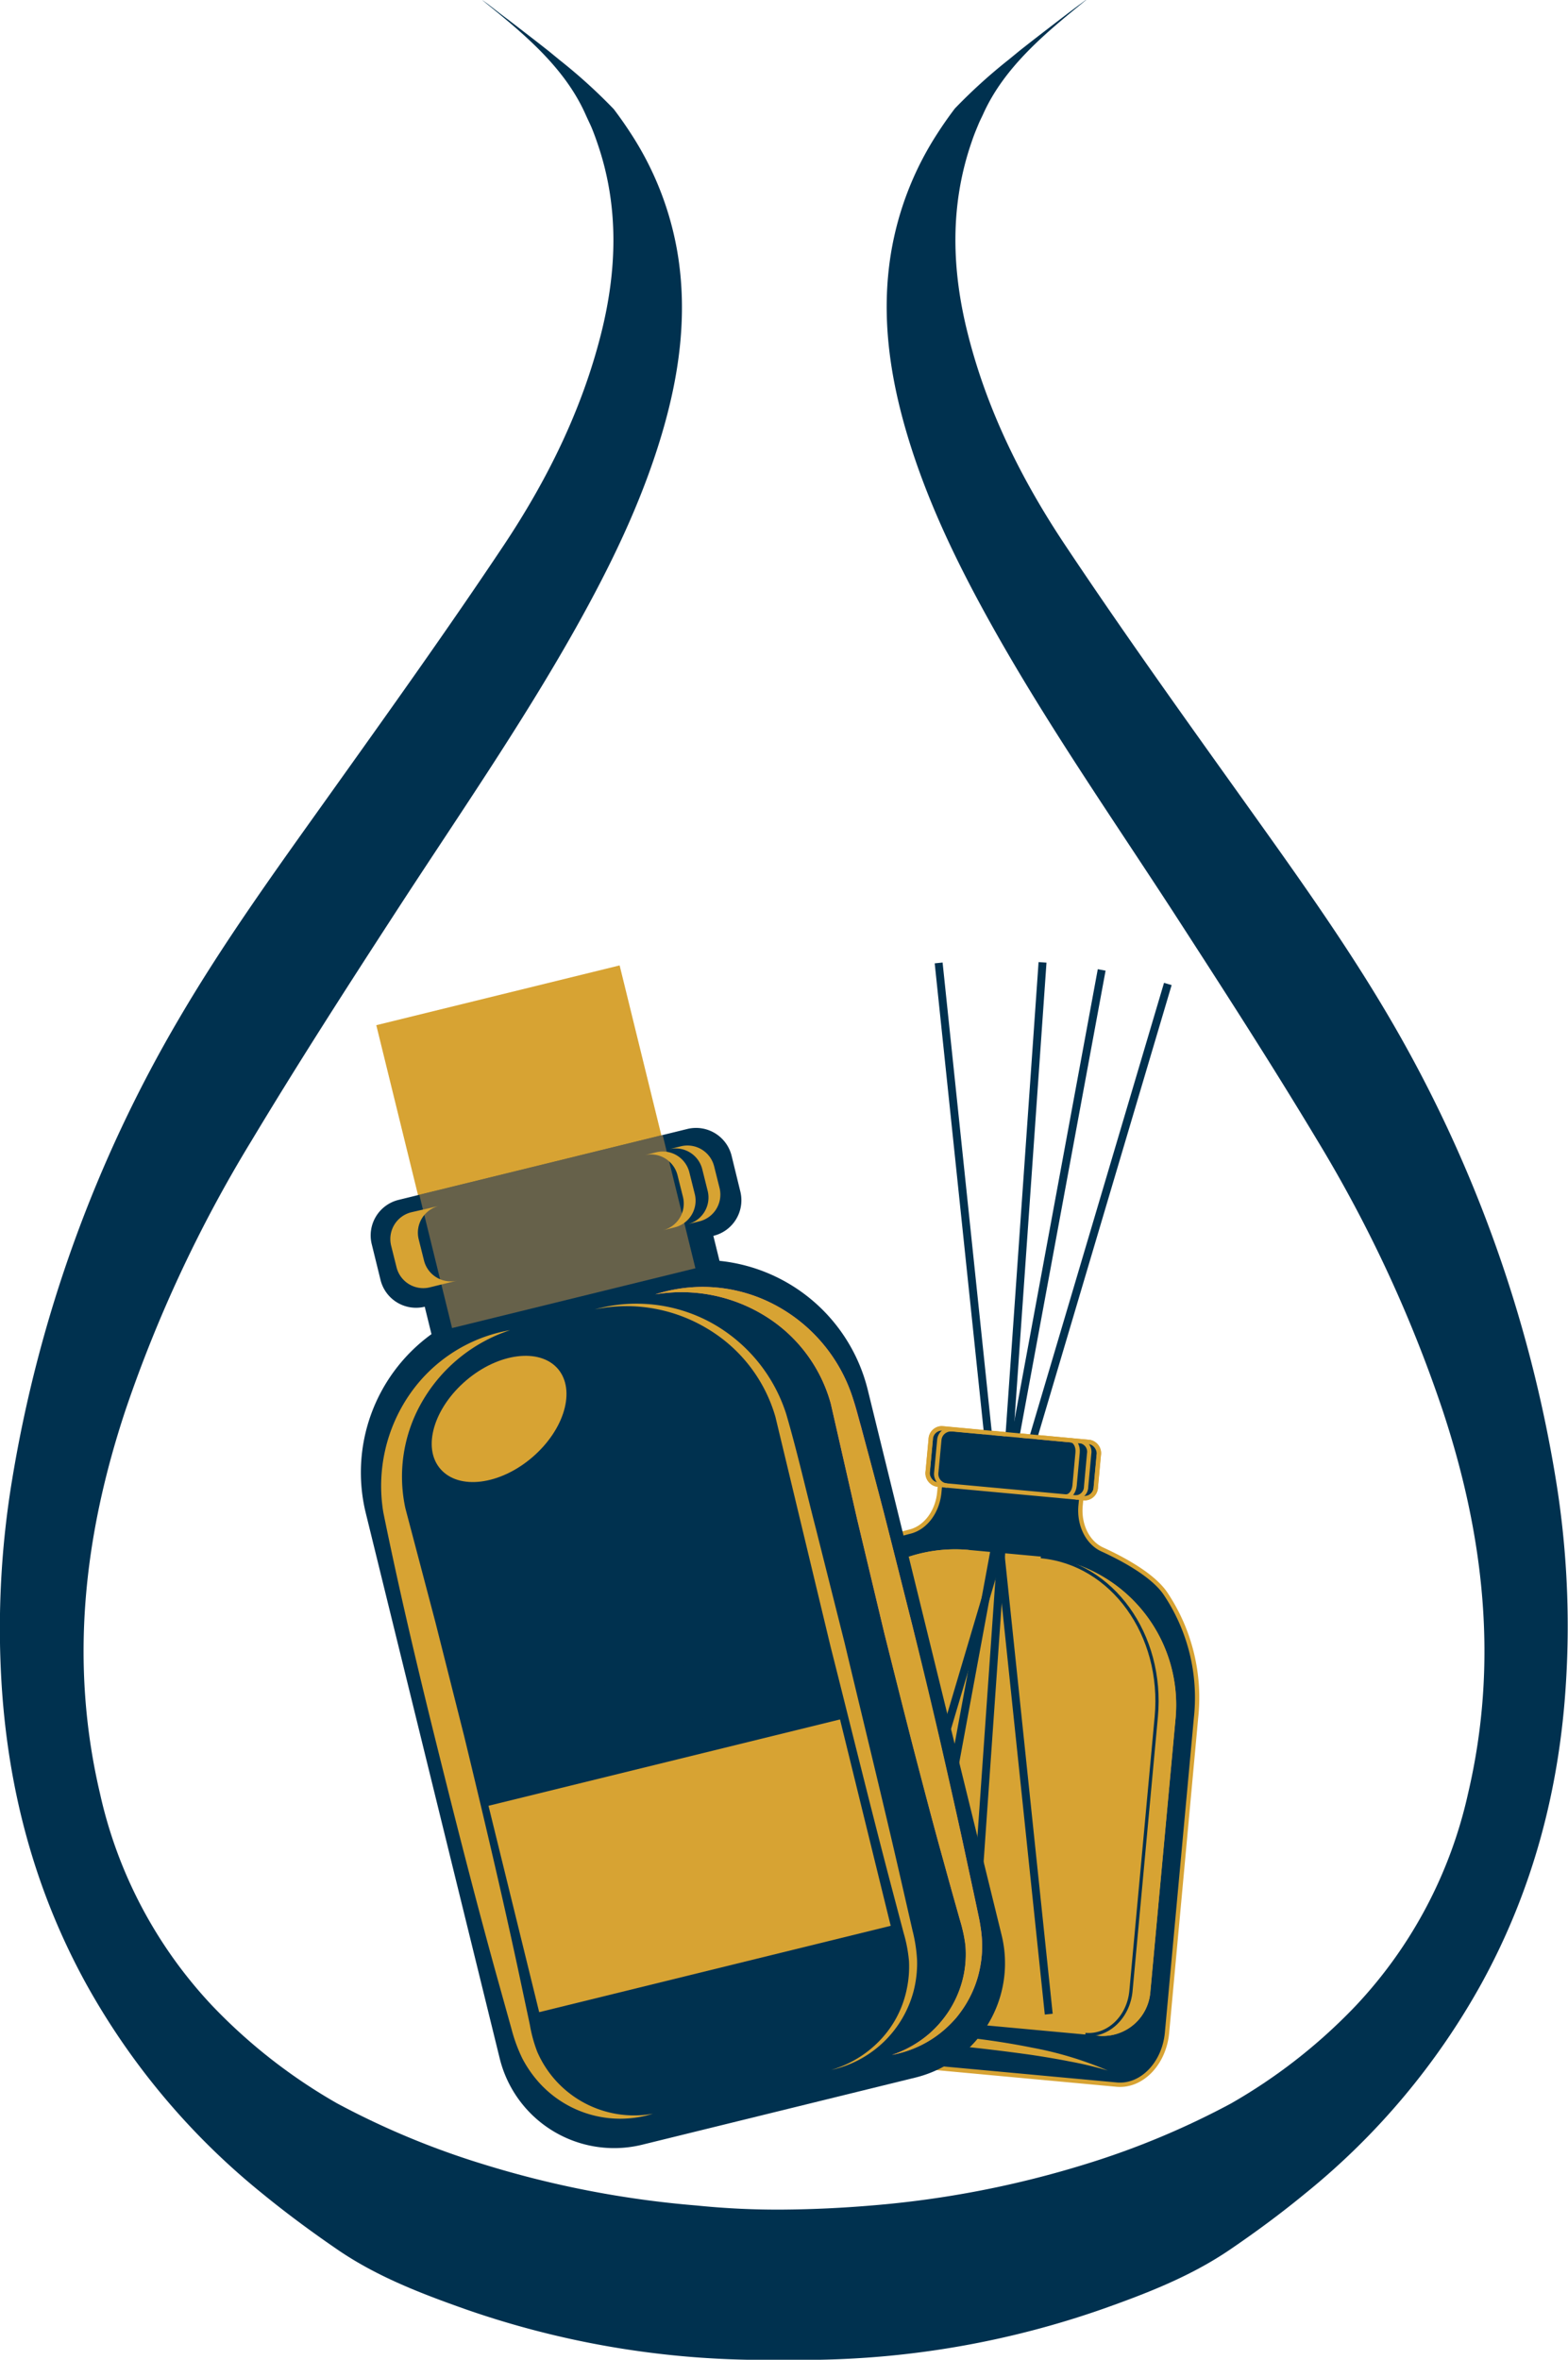
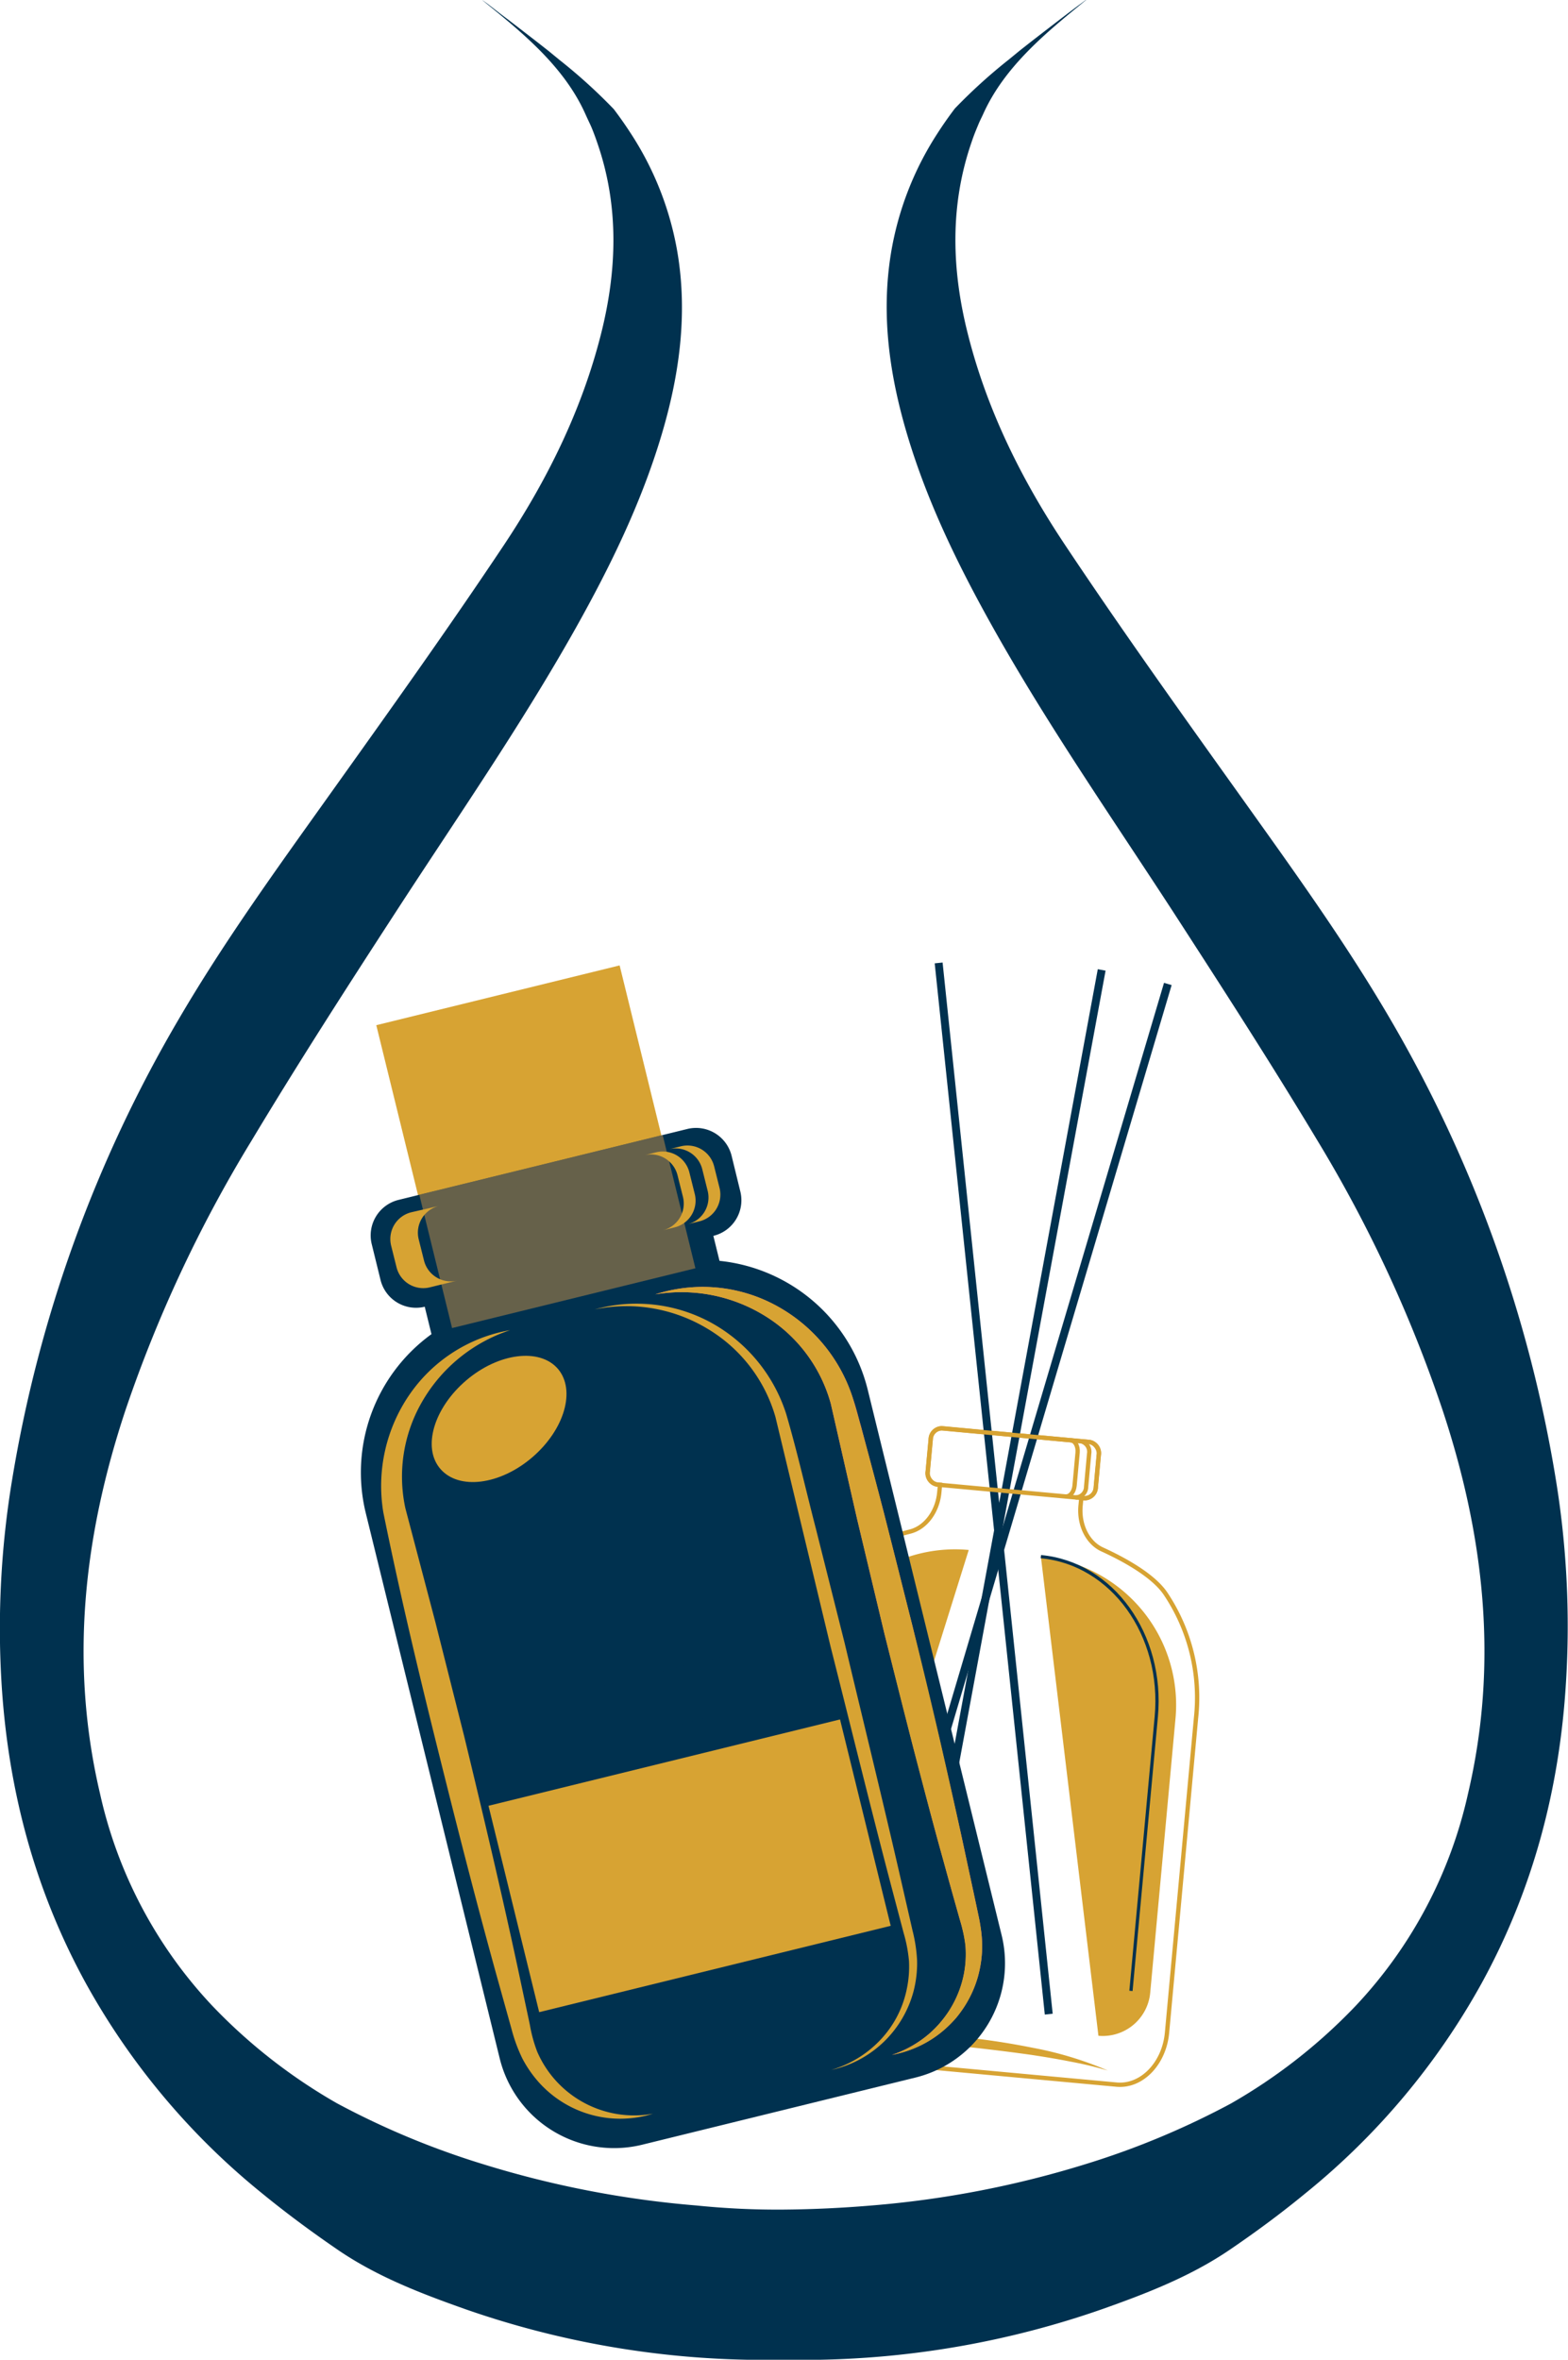
<svg xmlns="http://www.w3.org/2000/svg" id="Layer_1" data-name="Layer 1" viewBox="0 0 290.54 437.16">
  <title>قسم العطور</title>
  <path d="M393,305.41a247.71,247.71,0,0,0-30.73-85.3c-8.38-14.33-18.1-27.76-27.73-41.26-11-15.39-22-30.77-32.48-46.5-8-12-14.45-24.94-18-39.08-3-11.86-3.34-23.71.63-35.33.14-.41.28-.82.43-1.23.28-.76.59-1.5.9-2.25s.6-1.28.88-1.9c3.94-8.78,11.61-15.06,18.91-21a1.14,1.14,0,0,0,.2-.17c-.06,0-.67.47-.87.61l0,0h0l0,0h0c-1.26.92-2.5,1.87-3.74,2.81-2.6,2-5.21,4-7.74,6l-2,1.64a100,100,0,0,0-10,9.07c-1.12,1.48-2.19,3-3.18,4.54a58.07,58.07,0,0,0-8.67,22.34c-1.86,11.49-.23,22.71,3.08,33.75,3.74,12.46,9.42,24.07,15.75,35.38,10.24,18.28,22.2,35.47,33.59,53,9.06,14,18.06,27.94,26.62,42.2A249.15,249.15,0,0,1,372,292.56c7.73,23.3,10.44,46.9,4.75,71.12A83.78,83.78,0,0,1,355.94,403a101.45,101.45,0,0,1-23.13,18.11,150.14,150.14,0,0,1-26.71,11.16A184,184,0,0,1,266.23,440q-8.14.69-16.23.76T233.77,440a184,184,0,0,1-39.87-7.76,150.14,150.14,0,0,1-26.71-11.16A101.45,101.45,0,0,1,144.06,403a83.78,83.78,0,0,1-20.8-39.31c-5.69-24.22-3-47.82,4.75-71.12a249.15,249.15,0,0,1,23.26-49.72c8.56-14.26,17.56-28.25,26.62-42.2,11.39-17.56,23.35-34.75,33.59-53,6.33-11.31,12-22.92,15.75-35.38,3.31-11,4.94-22.26,3.08-33.75a58.07,58.07,0,0,0-8.67-22.34c-1-1.55-2.06-3.06-3.18-4.54a100,100,0,0,0-10-9.07l-2-1.64c-2.53-2-5.14-4-7.74-6C197.45,34,196.21,33,195,32.08h0l0,0h0l0,0c-.2-.14-.81-.59-.87-.61a1.14,1.14,0,0,0,.2.17c7.3,5.91,15,12.19,18.91,21,.28.62.58,1.26.88,1.9s.62,1.49.9,2.25c.15.41.29.82.43,1.23,4,11.62,3.63,23.47.63,35.33-3.58,14.14-10,27.06-18,39.08-10.49,15.73-21.5,31.11-32.48,46.5-9.63,13.5-19.35,26.93-27.73,41.26A247.71,247.71,0,0,0,107,305.41,168.39,168.39,0,0,0,105,343c1.18,19.76,6.09,38.44,15.64,55.84a132.39,132.39,0,0,0,32.65,38.91c4.51,3.69,9.21,7.16,14,10.44,7.3,5,15.51,8.14,23.78,11.06a168.15,168.15,0,0,0,52.77,9.34c2,0,4.08,0,6.11,0s4.07,0,6.11,0a168.15,168.15,0,0,0,52.77-9.34c8.27-2.92,16.48-6.09,23.78-11.06,4.82-3.28,9.52-6.75,14-10.44a132.39,132.39,0,0,0,32.65-38.91c9.55-17.4,14.46-36.08,15.64-55.84A168.39,168.39,0,0,0,393,305.41Z" transform="translate(-104.73 -31.42)" fill="#00314f" />
-   <path d="M320.6,326.51c-2.37-3.36-7.73-6.26-11.64-8.05-2.71-1.24-4.36-4.57-4-8.18l.13-1.35.65.06a2.11,2.11,0,0,0,2.05-2.12l.54-5.85a2.1,2.1,0,0,0-1.63-2.45L279.22,296a2.11,2.11,0,0,0-2.05,2.11l-.54,5.85a2.11,2.11,0,0,0,1.63,2.45l.65.06-.13,1.39c-.33,3.59-2.53,6.56-5.41,7.29-4.27,1.09-10.27,3.06-13.28,6.08a34.82,34.82,0,0,0-9.57,21.4L245.14,401c-.53,5.73,2.79,10.73,7.41,11.15l59.09,5.46c4.62.42,8.8-3.88,9.33-9.61l5.38-58.36A34.64,34.64,0,0,0,320.6,326.51Z" transform="translate(-104.73 -31.42)" fill="#00314f" />
  <path d="M320.6,326.51c-2.37-3.36-7.73-6.26-11.64-8.05-2.71-1.24-4.36-4.57-4-8.18l.13-1.35.65.06a2.11,2.11,0,0,0,2.05-2.12l.54-5.85a2.1,2.1,0,0,0-1.63-2.45L279.22,296a2.11,2.11,0,0,0-2.05,2.11l-.54,5.85a2.11,2.11,0,0,0,1.63,2.45l.65.06-.13,1.39c-.33,3.59-2.53,6.56-5.41,7.29-4.27,1.09-10.27,3.06-13.28,6.08a34.82,34.82,0,0,0-9.57,21.4L245.14,401c-.53,5.73,2.79,10.73,7.41,11.15l59.09,5.46c4.62.42,8.8-3.88,9.33-9.61l5.38-58.36A34.64,34.64,0,0,0,320.6,326.51Z" transform="translate(-104.73 -31.42)" fill="none" stroke="#d7a333" stroke-miterlimit="10" stroke-width="0.8" />
-   <path d="M280.21,319h13.41a27.59,27.59,0,0,1,27.59,27.59v51a8.82,8.82,0,0,1-8.82,8.82H261.44a8.82,8.82,0,0,1-8.82-8.82v-51A27.59,27.59,0,0,1,280.21,319Z" transform="translate(-70.19 -56.25) rotate(5.27)" fill="#d7a333" />
  <rect x="292.54" y="209.67" width="1.47" height="195.81" transform="translate(-5.16 -102.12) rotate(16.52)" fill="#00314f" />
-   <rect x="290.34" y="209.47" width="1.47" height="195.81" transform="translate(-82.58 -50.98) rotate(4)" fill="#00314f" />
  <rect x="290.34" y="209.47" width="1.47" height="195.81" transform="translate(-44.03 -79.19) rotate(10.47)" fill="#00314f" />
  <rect x="288.14" y="209.27" width="1.47" height="195.81" transform="translate(503.43 551.17) rotate(174.02)" fill="#00314f" />
  <path d="M305,298.42a2,2,0,0,1,1.54,2.31l-.56,6.11a2,2,0,0,1-1.94,2" transform="translate(-104.73 -31.42)" fill="none" stroke="#d7a333" stroke-miterlimit="10" stroke-width="0.8" />
-   <path d="M280.21,306.63a2.16,2.16,0,0,1-2-2.35l.57-6.11a2.16,2.16,0,0,1,2.35-1.95" transform="translate(-104.73 -31.42)" fill="none" stroke="#d7a333" stroke-miterlimit="10" stroke-width="0.8" />
  <path d="M303.14,298.24c.81.08,1.37,1.1,1.26,2.29l-.56,6.11c-.11,1.19-.86,2.09-1.66,2" transform="translate(-104.73 -31.42)" fill="none" stroke="#d7a333" stroke-miterlimit="10" stroke-width="0.8" />
  <rect x="276.84" y="297.28" width="31.26" height="10.46" rx="2.06" transform="translate(-75.7 -57.01) rotate(5.27)" fill="none" stroke="#d7a333" stroke-miterlimit="10" stroke-width="0.8" />
  <path d="M252.77,409.54a70.29,70.29,0,0,1,14.49-1.48,139.26,139.26,0,0,1,28.81,2.72A66,66,0,0,1,310,415a69.16,69.16,0,0,0-7-1.67c-2.36-.47-4.73-.86-7.1-1.22q-7.12-1-14.3-1.72t-14.36-1c-2.4-.09-4.8-.16-7.21-.16S255.19,409.36,252.77,409.54Z" transform="translate(-104.73 -31.42)" fill="#d7a333" />
  <path d="M297.6,319.8a27.58,27.58,0,0,1,24.94,30l-4.68,50.76a8.83,8.83,0,0,1-9.6,8" transform="translate(-104.73 -31.42)" fill="#d7a333" />
-   <path d="M297.6,319.8c13.21,1.21,22.78,14.5,21.38,29.67l-4.69,50.77c-.44,4.85-4.23,8.47-8.45,8.08" transform="translate(-104.73 -31.42)" fill="none" stroke="#00314f" stroke-miterlimit="10" stroke-width="0.6" />
+   <path d="M297.6,319.8c13.21,1.21,22.78,14.5,21.38,29.67l-4.69,50.77" transform="translate(-104.73 -31.42)" fill="none" stroke="#00314f" stroke-miterlimit="10" stroke-width="0.6" />
  <path d="M257.54,403.86a8.83,8.83,0,0,1-8-9.6l4.69-50.76a27.59,27.59,0,0,1,30-24.94" transform="translate(-104.73 -31.42)" fill="#d7a333" />
  <rect x="177.68" y="215.33" width="46.43" height="32.71" transform="translate(-154.19 23.19) rotate(-13.8)" fill="#d7a333" />
  <path d="M238.05,265l-1.14-4.63h0a6.78,6.78,0,0,0,5-8.21l-1.61-6.59a6.79,6.79,0,0,0-8.21-5L178.61,253.7a6.78,6.78,0,0,0-5,8.21l1.62,6.59a6.78,6.78,0,0,0,8.2,5h0l1.25,5.08a31.63,31.63,0,0,0-12.17,33.16l24.81,101a21.83,21.83,0,0,0,26.41,16l50.59-12.43a21.82,21.82,0,0,0,16-26.41l-24.8-101A31.61,31.61,0,0,0,238.05,265Z" transform="translate(-104.73 -31.42)" fill="#00314f" />
  <path d="M181.79,249h50.49a5.66,5.66,0,0,1,5.66,5.66v3.08a5.66,5.66,0,0,1-5.66,5.66H181.79a0,0,0,0,1,0,0V249A0,0,0,0,1,181.79,249Z" transform="translate(-159.77 26.03) rotate(-13.8)" fill="#00314f" />
  <path d="M216.44,272.38h27.68a28.9,28.9,0,0,1,28.9,28.9v98.42a20,20,0,0,1-20,20H207.49a20,20,0,0,1-20-20V301.28A28.9,28.9,0,0,1,216.44,272.38Z" transform="translate(-180.62 33.5) rotate(-13.8)" fill="#00314f" />
  <rect x="184.79" y="246.86" width="46.43" height="25.42" transform="translate(-160.64 25.69) rotate(-13.8)" fill="#d09446" opacity="0.49" />
  <path d="M195.67,339.56h85.48a0,0,0,0,1,0,0v57.76a21.36,21.36,0,0,1-21.36,21.36H217a21.36,21.36,0,0,1-21.36-21.36V339.56a0,0,0,0,1,0,0Z" transform="translate(-188.28 36.39) rotate(-13.8)" fill="#00314f" />
  <path d="M229.91,351.07c-34.76,7.8-42.44-.18-42.44-.18l83-20.39S264.66,343.26,229.91,351.07Z" transform="translate(-104.73 -31.42)" fill="#00314f" />
  <path d="M226.16,271.21A28.53,28.53,0,0,1,248,273a29.79,29.79,0,0,1,14.68,17.2c.67,1.91,1.06,3.59,1.57,5.37l1.4,5.29,2.8,10.59,5.36,21.22,5.09,21.3c1.59,7.12,3.29,14.22,4.79,21.36.76,3.57,1.56,7.14,2.29,10.71l.27,1.35.23,1.45a20.69,20.69,0,0,1,.24,2.94,21.75,21.75,0,0,1-.78,5.8,20.87,20.87,0,0,1-2.35,5.28,24.11,24.11,0,0,1-1.66,2.34,22.56,22.56,0,0,1-2,2,19.37,19.37,0,0,1-4.66,3.14A20.8,20.8,0,0,1,270,412.1a20.69,20.69,0,0,0,4.86-2.38,18.54,18.54,0,0,0,4-3.48,24.59,24.59,0,0,0,1.61-2.08,19.51,19.51,0,0,0,1.29-2.27,18.14,18.14,0,0,0,1.6-4.88,19.11,19.11,0,0,0,.28-5.06,18.86,18.86,0,0,0-.41-2.48l-.3-1.24-.37-1.31c-1-3.51-2-7-2.94-10.55-2-7-3.77-14.11-5.65-21.16L268.59,334l-5.08-21.3-4.84-21.24a27.72,27.72,0,0,0-12-16.14A29.38,29.38,0,0,0,226.16,271.21Z" transform="translate(-104.73 -31.42)" fill="#ed8368" />
  <path d="M226.16,271.21A28.53,28.53,0,0,1,248,273a29.86,29.86,0,0,1,14.68,17.2c4.12,14.25,7.55,28.27,11.13,42.47s6.81,28.39,9.88,42.66l2.29,10.71a29,29,0,0,1,.74,5.74,21.75,21.75,0,0,1-.78,5.8A20.24,20.24,0,0,1,270,412.1,19.91,19.91,0,0,0,283.35,397a19.54,19.54,0,0,0,.27-5.06,26.7,26.7,0,0,0-1.08-5l-2.94-10.55c-3.89-14.07-7.49-28.22-11-42.38l-5.08-21.3-4.84-21.24a27.72,27.72,0,0,0-12-16.14A29.38,29.38,0,0,0,226.16,271.21Z" transform="translate(-104.73 -31.42)" fill="#d7a333" />
  <path d="M214.92,274a28.87,28.87,0,0,1,21.48,2.4,29.58,29.58,0,0,1,14,16.94c2.08,7.11,3.66,14.16,5.5,21.25l5.34,21.23c3.38,14.2,6.87,28.37,10.14,42.6l2.44,10.67a28,28,0,0,1,.84,5.55,20.82,20.82,0,0,1-.64,5.62,20.23,20.23,0,0,1-15.28,14.63,20.4,20.4,0,0,0,9.14-5.59,19.27,19.27,0,0,0,4.86-9.35,20.07,20.07,0,0,0,.42-5.24,26.92,26.92,0,0,0-1-5.22l-2.79-10.58c-3.69-14.13-7.16-28.3-10.74-42.45l-10.21-42.52a28,28,0,0,0-12.68-16.41A29,29,0,0,0,214.92,274Z" transform="translate(-104.73 -31.42)" fill="#d7a333" />
  <path d="M225.72,423a20.26,20.26,0,0,1-20.82-5.46,21.69,21.69,0,0,1-3.38-4.77,29.09,29.09,0,0,1-2-5.43l-2.94-10.55c-3.89-14.08-7.48-28.22-11-42.38s-6.86-28.26-9.82-42.79a29.88,29.88,0,0,1,5-22.06,28.49,28.49,0,0,1,18.49-11.72A29.4,29.4,0,0,0,183,291a27.7,27.7,0,0,0-3.15,19.86l5.55,21.06,5.36,21.23c3.43,14.19,6.8,28.39,9.87,42.67l2.28,10.71a26.28,26.28,0,0,0,1.37,5A19.57,19.57,0,0,0,225.72,423Z" transform="translate(-104.73 -31.42)" fill="#d7a333" />
  <path d="M208.1,285c3.37,3.94,1.23,11.28-4.76,16.41s-13.58,6.08-17,2.15-1.23-11.29,4.77-16.41S204.74,281.1,208.1,285Z" transform="translate(-104.73 -31.42)" fill="#d7a333" />
  <rect x="198.97" y="357.39" width="67.07" height="39.37" transform="translate(-187.96 34.92) rotate(-13.8)" fill="#d7a333" />
  <path d="M183.31,265l-1-4a5.1,5.1,0,0,1,3.74-6.17L180.94,256a5.11,5.11,0,0,0-3.74,6.17l1,4a5.1,5.1,0,0,0,6.17,3.74l5.12-1.26A5.11,5.11,0,0,1,183.31,265Z" transform="translate(-104.73 -31.42)" fill="#d7a333" />
  <path d="M235.86,252.05l-1-4a5.09,5.09,0,0,0-6.16-3.73l2.19-.54a5.1,5.1,0,0,1,6.17,3.73l1,4a5.1,5.1,0,0,1-3.73,6.17l-2.2.54A5.1,5.1,0,0,0,235.86,252.05Z" transform="translate(-104.73 -31.42)" fill="#d7a333" />
  <path d="M231.28,253.17l-1-4a5.1,5.1,0,0,0-6.17-3.74l2.2-.54a5.09,5.09,0,0,1,6.16,3.74l1,4a5.1,5.1,0,0,1-3.74,6.17l-2.19.54A5.1,5.1,0,0,0,231.28,253.17Z" transform="translate(-104.73 -31.42)" fill="#d7a333" />
</svg>